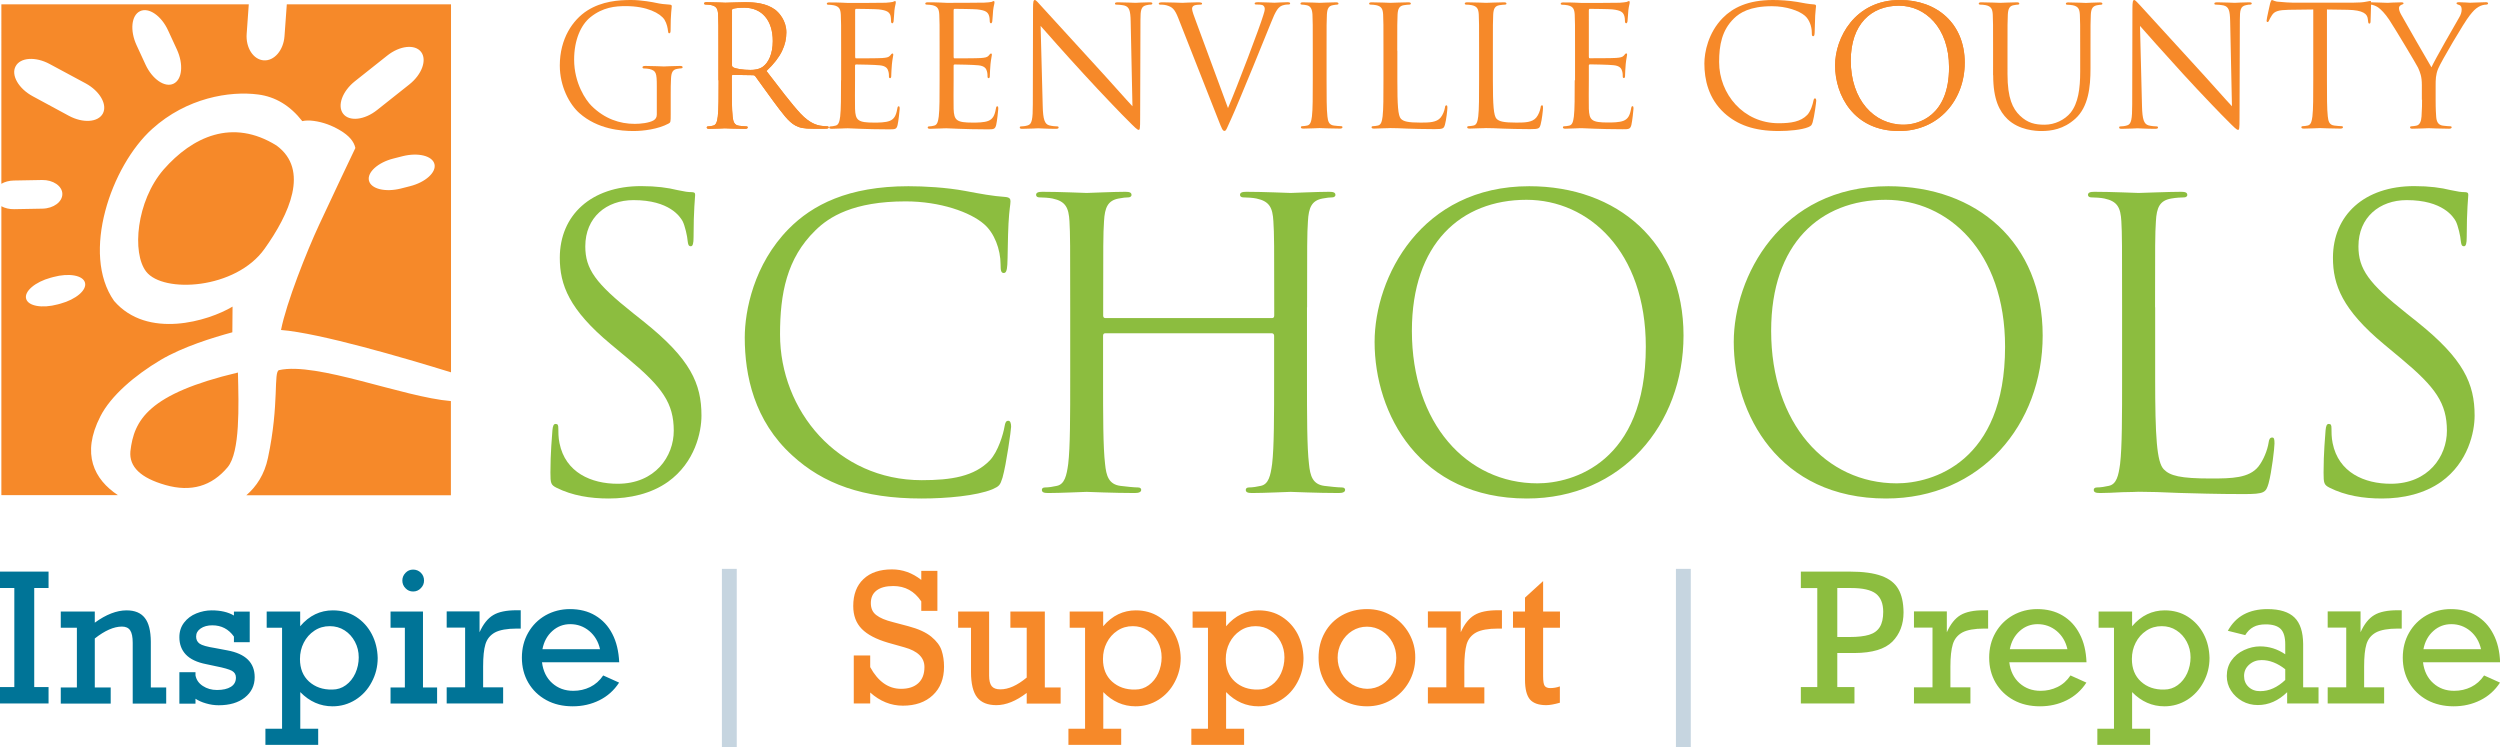
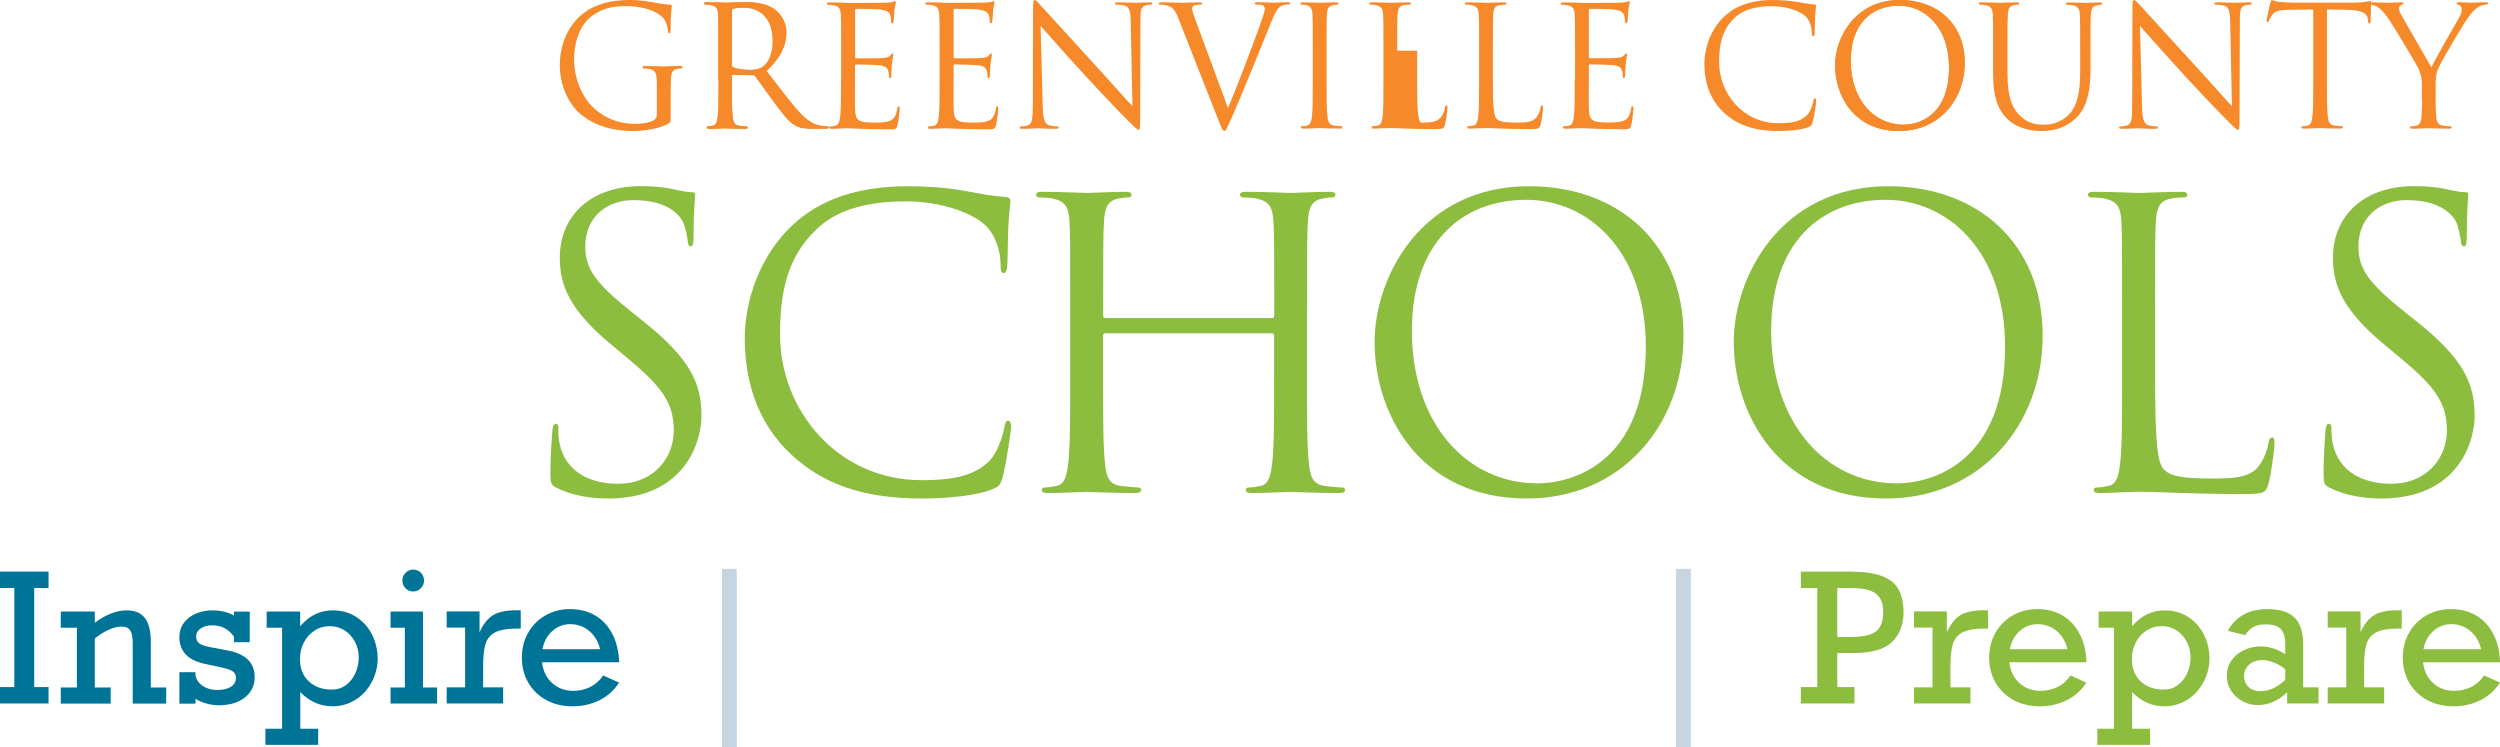
<svg xmlns="http://www.w3.org/2000/svg" version="1.1" x="0px" y="0px" viewBox="0 0 237.36 70.93" style="enable-background:new 0 0 237.36 70.93;" xml:space="preserve">
  <style type="text/css">
	.st0{fill:#8CBD3F;}
	.st1{fill:#C6D5E0;}
	.st2{fill:#F68929;}
	.st3{fill:#007497;}
</style>
  <g id="Subtext">
    <path class="st0" d="M180.23,55.92c-0.32-0.56-0.85-0.97-1.59-1.24c-0.74-0.27-1.74-0.41-3-0.41h-4.66v1.56h1.56v9.4h-1.56v1.56   h5.09v-1.56h-1.63V62h1.65c1.68-0.01,2.87-0.37,3.58-1.08c0.7-0.71,1.06-1.64,1.06-2.78C180.72,57.22,180.56,56.48,180.23,55.92   L180.23,55.92z M178.47,59.54c-0.22,0.35-0.55,0.59-1.01,0.73c-0.46,0.14-1.08,0.21-1.85,0.21h-1.17v-4.65h1.31   c1.11,0,1.9,0.18,2.36,0.54c0.46,0.36,0.69,0.94,0.69,1.72C178.8,58.71,178.69,59.19,178.47,59.54L178.47,59.54z M185.41,61.16   c0.15-0.49,0.45-0.86,0.9-1.11c0.45-0.24,1.15-0.37,2.08-0.37h0.37v-1.74h-0.39c-0.96,0-1.71,0.15-2.23,0.46   c-0.52,0.31-0.95,0.85-1.3,1.63v-1.98h-3.12v1.54h1.76v5.67h-1.76v1.53h5.36v-1.53h-1.9v-1.98   C185.18,62.36,185.26,61.65,185.41,61.16L185.41,61.16z M197.45,60.19c-0.39-0.76-0.93-1.34-1.62-1.75   c-0.68-0.41-1.49-0.61-2.41-0.61c-0.84,0-1.61,0.2-2.31,0.59c-0.7,0.4-1.25,0.95-1.65,1.65c-0.4,0.7-0.6,1.49-0.6,2.37   c0,0.88,0.2,1.67,0.61,2.38c0.41,0.7,0.98,1.25,1.71,1.65s1.57,0.59,2.51,0.59c0.91,0,1.75-0.19,2.52-0.57   c0.77-0.38,1.4-0.94,1.88-1.68l-1.51-0.68c-0.33,0.49-0.74,0.86-1.24,1.1c-0.49,0.24-1.03,0.36-1.6,0.36c-0.79,0-1.45-0.24-2-0.73   c-0.54-0.48-0.87-1.15-0.97-1.98h7.33C198.06,61.84,197.85,60.94,197.45,60.19L197.45,60.19z M195.27,59.91   c0.52,0.44,0.86,1.01,1.02,1.73h-5.47c0.14-0.72,0.45-1.29,0.94-1.73c0.49-0.44,1.06-0.65,1.7-0.65   C194.14,59.26,194.75,59.48,195.27,59.91L195.27,59.91z M209.23,60.21c-0.36-0.69-0.86-1.24-1.5-1.65   c-0.64-0.41-1.38-0.61-2.2-0.61c-0.59,0-1.15,0.12-1.67,0.37c-0.52,0.25-1,0.63-1.43,1.14v-1.4h-3.18v1.54h1.46v9.59h-1.58v1.53   h5.01v-1.53h-1.71v-3.48c0.88,0.9,1.9,1.35,3.07,1.35c0.79,0,1.51-0.21,2.17-0.62c0.65-0.41,1.16-0.97,1.54-1.68   c0.38-0.71,0.57-1.47,0.57-2.29C209.76,61.66,209.59,60.9,209.23,60.21L209.23,60.21z M203.27,64.71   c-0.57-0.52-0.86-1.23-0.86-2.14c0-0.57,0.12-1.08,0.36-1.55c0.24-0.47,0.57-0.85,1.01-1.14c0.43-0.29,0.92-0.43,1.46-0.43   c0.52,0,0.99,0.13,1.4,0.4c0.42,0.27,0.74,0.63,0.98,1.08c0.24,0.45,0.36,0.95,0.36,1.48c0,0.53-0.11,1.04-0.32,1.51   c-0.22,0.48-0.52,0.85-0.9,1.13c-0.38,0.28-0.81,0.42-1.29,0.42C204.57,65.49,203.84,65.23,203.27,64.71L203.27,64.71z    M217.85,58.63c-0.54-0.53-1.4-0.8-2.57-0.8c-0.87,0-1.62,0.17-2.25,0.51c-0.63,0.34-1.13,0.86-1.51,1.55l1.65,0.41   c0.21-0.34,0.46-0.6,0.78-0.77c0.31-0.17,0.7-0.25,1.17-0.25c0.66,0,1.13,0.15,1.42,0.44c0.29,0.29,0.43,0.78,0.43,1.46v0.94   c-0.74-0.5-1.53-0.75-2.39-0.75c-0.51,0-1.02,0.12-1.52,0.35c-0.5,0.23-0.9,0.56-1.2,0.99c-0.3,0.43-0.44,0.92-0.44,1.47   c0,0.51,0.13,0.97,0.4,1.39c0.27,0.42,0.63,0.75,1.07,1c0.45,0.25,0.94,0.37,1.48,0.37c1.02,0,1.95-0.41,2.78-1.22v1.07h2.98v-1.53   h-1.46v-4.12C218.66,60,218.39,59.16,217.85,58.63L217.85,58.63z M213.49,65.22c-0.29-0.27-0.43-0.62-0.43-1.04   c0-0.43,0.16-0.79,0.49-1.08c0.33-0.29,0.72-0.43,1.18-0.43c0.75,0,1.5,0.29,2.24,0.87v1.02c-0.74,0.7-1.53,1.06-2.37,1.06   C214.15,65.63,213.78,65.49,213.49,65.22L213.49,65.22z M224.68,61.16c0.15-0.49,0.45-0.86,0.9-1.11c0.45-0.24,1.15-0.37,2.08-0.37   h0.37v-1.74h-0.39c-0.96,0-1.71,0.15-2.22,0.46c-0.52,0.31-0.95,0.85-1.3,1.63v-1.98H221v1.54h1.76v5.67H221v1.53h5.36v-1.53h-1.9   v-1.98C224.46,62.36,224.53,61.65,224.68,61.16L224.68,61.16z M236.72,60.19c-0.39-0.76-0.93-1.34-1.62-1.75   c-0.69-0.41-1.49-0.61-2.41-0.61c-0.84,0-1.61,0.2-2.31,0.59c-0.7,0.4-1.25,0.95-1.65,1.65c-0.4,0.7-0.6,1.49-0.6,2.37   c0,0.88,0.2,1.67,0.61,2.38c0.41,0.7,0.98,1.25,1.71,1.65c0.73,0.39,1.57,0.59,2.51,0.59c0.91,0,1.75-0.19,2.52-0.57   c0.77-0.38,1.4-0.94,1.88-1.68l-1.51-0.68c-0.33,0.49-0.75,0.86-1.24,1.1c-0.49,0.24-1.03,0.36-1.6,0.36   c-0.79,0-1.45-0.24-1.99-0.73c-0.54-0.48-0.87-1.15-0.97-1.98h7.32C237.33,61.84,237.12,60.94,236.72,60.19L236.72,60.19z    M234.54,59.91c0.52,0.44,0.86,1.01,1.02,1.73h-5.47c0.14-0.72,0.45-1.29,0.94-1.73c0.49-0.44,1.06-0.65,1.71-0.65   C233.42,59.26,234.02,59.48,234.54,59.91L234.54,59.91z" />
    <polygon class="st1" points="160.53,70.93 160.53,54.01 159.12,54.01 159.12,70.93 160.53,70.93  " />
-     <path class="st2" d="M84.69,54.06c-1.15,0-2.05,0.3-2.7,0.91c-0.65,0.61-0.98,1.46-0.98,2.57c0,0.9,0.27,1.62,0.81,2.17   c0.54,0.55,1.37,0.98,2.49,1.31l1.56,0.44c1.26,0.35,1.9,0.97,1.9,1.87c0,0.66-0.19,1.17-0.58,1.53c-0.39,0.36-0.93,0.54-1.64,0.54   c-1.2,0-2.18-0.69-2.93-2.06v-1.11h-1.56v4.56h1.56v-1.04c0.93,0.83,1.96,1.25,3.1,1.25c1.19,0,2.14-0.33,2.85-1   c0.71-0.67,1.06-1.57,1.06-2.7c0-0.57-0.08-1.08-0.23-1.54c-0.15-0.46-0.48-0.9-0.98-1.31c-0.5-0.41-1.22-0.74-2.16-0.99   l-1.47-0.39c-0.72-0.18-1.25-0.4-1.59-0.67c-0.35-0.26-0.52-0.64-0.52-1.14c0-0.52,0.18-0.92,0.55-1.2   c0.37-0.28,0.89-0.42,1.58-0.42c1.13,0,2.01,0.49,2.66,1.46V58h1.53v-3.8h-1.53v0.86C86.62,54.39,85.69,54.06,84.69,54.06   L84.69,54.06L84.69,54.06z M94.15,65.14c-0.16-0.21-0.24-0.54-0.24-0.99v-6.09h-2.94v1.54h1.22v4.19c0,1.13,0.2,1.94,0.59,2.43   c0.39,0.49,1,0.73,1.82,0.73c0.91,0,1.87-0.39,2.88-1.16v1.01h3.22v-1.53h-1.5v-7.21h-3.27v1.54h1.55v4.73   c-0.9,0.75-1.73,1.12-2.5,1.12C94.59,65.45,94.32,65.35,94.15,65.14L94.15,65.14z M111.54,60.21c-0.36-0.69-0.86-1.24-1.5-1.65   c-0.64-0.41-1.38-0.61-2.2-0.61c-0.59,0-1.15,0.12-1.67,0.37c-0.52,0.25-1,0.63-1.43,1.14v-1.4h-3.18v1.54h1.46v9.59h-1.58v1.53   h5.01v-1.53h-1.7v-3.48c0.88,0.9,1.9,1.35,3.07,1.35c0.79,0,1.52-0.21,2.17-0.62c0.65-0.41,1.17-0.97,1.54-1.68   c0.38-0.71,0.57-1.47,0.57-2.29C112.08,61.66,111.9,60.9,111.54,60.21L111.54,60.21z M105.58,64.71c-0.57-0.52-0.86-1.23-0.86-2.14   c0-0.57,0.12-1.08,0.36-1.55c0.24-0.47,0.57-0.85,1.01-1.14c0.43-0.29,0.92-0.43,1.46-0.43c0.52,0,0.99,0.13,1.4,0.4   c0.42,0.27,0.74,0.63,0.98,1.08c0.24,0.45,0.36,0.95,0.36,1.48c0,0.53-0.11,1.04-0.32,1.51c-0.22,0.48-0.52,0.85-0.9,1.13   c-0.38,0.28-0.81,0.42-1.29,0.42C106.89,65.49,106.16,65.23,105.58,64.71L105.58,64.71z M123.21,60.21   c-0.36-0.69-0.86-1.24-1.5-1.65c-0.64-0.41-1.38-0.61-2.2-0.61c-0.59,0-1.15,0.12-1.67,0.37c-0.52,0.25-1,0.63-1.43,1.14v-1.4   h-3.18v1.54h1.46v9.59h-1.58v1.53h5.01v-1.53h-1.71v-3.48c0.88,0.9,1.9,1.35,3.07,1.35c0.79,0,1.51-0.21,2.17-0.62   c0.65-0.41,1.17-0.97,1.54-1.68c0.38-0.71,0.57-1.47,0.57-2.29C123.74,61.66,123.56,60.9,123.21,60.21L123.21,60.21z M117.24,64.71   c-0.57-0.52-0.86-1.23-0.86-2.14c0-0.57,0.12-1.08,0.36-1.55c0.24-0.47,0.57-0.85,1.01-1.14c0.43-0.29,0.92-0.43,1.46-0.43   c0.52,0,0.99,0.13,1.4,0.4c0.42,0.27,0.74,0.63,0.98,1.08c0.24,0.45,0.36,0.95,0.36,1.48c0,0.53-0.11,1.04-0.32,1.51   c-0.22,0.48-0.51,0.85-0.9,1.13c-0.38,0.28-0.81,0.42-1.29,0.42C118.55,65.49,117.82,65.23,117.24,64.71L117.24,64.71z    M133.78,60.14c-0.4-0.7-0.95-1.27-1.65-1.68c-0.7-0.42-1.48-0.63-2.34-0.63c-0.89,0-1.68,0.2-2.38,0.59   c-0.7,0.4-1.24,0.94-1.63,1.64c-0.39,0.7-0.59,1.49-0.59,2.38c0,0.85,0.2,1.62,0.59,2.33c0.39,0.7,0.94,1.26,1.64,1.67   c0.7,0.41,1.49,0.62,2.37,0.62c0.85,0,1.62-0.21,2.32-0.62c0.7-0.41,1.25-0.97,1.65-1.67c0.4-0.7,0.61-1.48,0.61-2.33   C134.38,61.61,134.18,60.85,133.78,60.14L133.78,60.14z M128.39,64.99c-0.43-0.27-0.77-0.63-1.02-1.08   c-0.24-0.45-0.37-0.94-0.37-1.46c0-0.52,0.12-1.01,0.37-1.46c0.24-0.45,0.58-0.82,1.01-1.09c0.43-0.27,0.9-0.4,1.41-0.4   c0.52,0,0.99,0.14,1.42,0.41c0.43,0.27,0.76,0.64,1,1.09c0.24,0.45,0.36,0.93,0.36,1.46c0,0.53-0.12,1.02-0.36,1.47   c-0.24,0.45-0.57,0.81-1,1.07c-0.43,0.27-0.9,0.4-1.41,0.4C129.29,65.39,128.82,65.25,128.39,64.99L128.39,64.99z M139.25,61.16   c0.15-0.49,0.45-0.86,0.9-1.11c0.45-0.24,1.15-0.37,2.08-0.37h0.37v-1.74h-0.39c-0.96,0-1.71,0.15-2.22,0.46   c-0.52,0.31-0.95,0.85-1.3,1.63v-1.98h-3.12v1.54h1.75v5.67h-1.75v1.53h5.36v-1.53h-1.9v-1.98   C139.03,62.36,139.11,61.65,139.25,61.16L139.25,61.16z M146.51,58.06v-2.89l-1.72,1.57v1.32h-1.14v1.54h1.14v4.94   c0,0.88,0.16,1.5,0.47,1.87c0.32,0.36,0.83,0.54,1.55,0.54c0.33,0,0.76-0.08,1.29-0.23v-1.55c-0.31,0.11-0.61,0.16-0.91,0.16   c-0.25,0-0.43-0.07-0.53-0.21c-0.1-0.14-0.15-0.45-0.15-0.93V59.6h1.6v-1.54H146.51L146.51,58.06z" />
    <polygon class="st1" points="69.95,70.93 69.95,54.01 68.54,54.01 68.54,70.93 69.95,70.93  " />
    <path class="st3" d="M4.61,55.83v-1.56H0v1.56h1.36v9.4H0v1.56h4.61v-1.56H3.25v-9.4H4.61L4.61,55.83z M13.75,58.67   c-0.37-0.48-0.95-0.72-1.73-0.72c-0.94,0-1.95,0.39-3.02,1.17v-1.06H5.77v1.54H7.3v5.67H5.77v1.53h4.74v-1.53H9v-4.65   c0.95-0.75,1.81-1.13,2.58-1.13c0.36,0,0.62,0.12,0.78,0.36c0.16,0.24,0.24,0.63,0.24,1.18v5.77h3.18v-1.53h-1.46v-4.35   C14.31,59.9,14.13,59.15,13.75,58.67L13.75,58.67z M20.1,57.95c-0.5,0-0.98,0.1-1.46,0.29c-0.47,0.19-0.86,0.48-1.16,0.87   c-0.3,0.39-0.45,0.85-0.45,1.39c0,0.67,0.21,1.22,0.62,1.65c0.41,0.43,1.06,0.74,1.94,0.91l0.89,0.19c0.77,0.15,1.28,0.3,1.54,0.44   c0.25,0.14,0.38,0.35,0.38,0.64c0,0.39-0.16,0.68-0.48,0.88c-0.32,0.2-0.76,0.3-1.32,0.3c-0.51,0-0.96-0.13-1.34-0.38   c-0.39-0.25-0.62-0.59-0.7-1.01v-0.3h-1.53v2.99h1.53v-0.47c0.27,0.18,0.6,0.33,0.99,0.44c0.4,0.12,0.8,0.18,1.21,0.18   c1.03,0,1.86-0.24,2.48-0.73c0.62-0.49,0.94-1.13,0.94-1.94c0-1.37-0.86-2.22-2.59-2.54l-1.16-0.22c-0.76-0.12-1.26-0.26-1.48-0.42   c-0.22-0.16-0.33-0.38-0.33-0.67c0-0.32,0.14-0.57,0.43-0.77c0.29-0.2,0.66-0.3,1.11-0.3c0.86,0,1.55,0.36,2.05,1.07v0.53h1.5v-2.9   h-1.5v0.37C21.65,58.11,20.94,57.95,20.1,57.95L20.1,57.95L20.1,57.95z M35.3,60.21c-0.36-0.69-0.86-1.24-1.5-1.65   c-0.64-0.41-1.38-0.61-2.2-0.61c-0.59,0-1.15,0.12-1.67,0.37c-0.52,0.25-1,0.63-1.43,1.14v-1.4h-3.18v1.54h1.46v9.59H25.2v1.53   h5.01v-1.53h-1.7v-3.48c0.88,0.9,1.9,1.35,3.07,1.35c0.79,0,1.51-0.21,2.17-0.62c0.65-0.41,1.17-0.97,1.54-1.68   c0.38-0.71,0.57-1.47,0.57-2.29C35.84,61.66,35.66,60.9,35.3,60.21L35.3,60.21z M29.34,64.71c-0.57-0.52-0.86-1.23-0.86-2.14   c0-0.57,0.12-1.08,0.36-1.55c0.24-0.47,0.57-0.85,1.01-1.14c0.43-0.29,0.92-0.43,1.46-0.43c0.52,0,0.99,0.13,1.41,0.4   c0.42,0.27,0.74,0.63,0.98,1.08c0.24,0.45,0.36,0.95,0.36,1.48c0,0.53-0.11,1.04-0.32,1.51c-0.22,0.48-0.52,0.85-0.9,1.13   c-0.38,0.28-0.81,0.42-1.29,0.42C30.65,65.49,29.92,65.23,29.34,64.71L29.34,64.71z M39.96,54.38c-0.2-0.2-0.45-0.3-0.74-0.3   c-0.28,0-0.52,0.1-0.72,0.31c-0.2,0.21-0.3,0.45-0.3,0.73c0,0.28,0.1,0.53,0.3,0.73c0.2,0.21,0.44,0.31,0.72,0.31   s0.53-0.1,0.73-0.31c0.21-0.21,0.31-0.45,0.31-0.73C40.26,54.83,40.16,54.58,39.96,54.38L39.96,54.38z M40.16,65.27v-7.21h-3.08   v1.54h1.36v5.67h-1.36v1.53h4.42v-1.53H40.16L40.16,65.27z M46.09,61.16c0.15-0.49,0.45-0.86,0.9-1.11   c0.45-0.24,1.15-0.37,2.08-0.37h0.37v-1.74h-0.39c-0.96,0-1.71,0.15-2.22,0.46c-0.52,0.31-0.95,0.85-1.3,1.63v-1.98h-3.12v1.54   h1.75v5.67h-1.75v1.53h5.36v-1.53h-1.9v-1.98C45.87,62.36,45.94,61.65,46.09,61.16L46.09,61.16z M58.14,60.19   c-0.39-0.76-0.93-1.34-1.62-1.75c-0.68-0.41-1.49-0.61-2.41-0.61c-0.84,0-1.61,0.2-2.31,0.59c-0.7,0.4-1.25,0.95-1.65,1.65   c-0.4,0.7-0.6,1.49-0.6,2.37c0,0.88,0.2,1.67,0.61,2.38c0.41,0.7,0.98,1.25,1.71,1.65s1.57,0.59,2.51,0.59   c0.91,0,1.75-0.19,2.52-0.57c0.77-0.38,1.4-0.94,1.88-1.68l-1.51-0.68c-0.33,0.49-0.75,0.86-1.24,1.1   c-0.49,0.24-1.03,0.36-1.6,0.36c-0.79,0-1.45-0.24-2-0.73c-0.54-0.48-0.87-1.15-0.97-1.98h7.33   C58.74,61.84,58.53,60.94,58.14,60.19L58.14,60.19z M55.95,59.91c0.52,0.44,0.86,1.01,1.02,1.73H51.5   c0.14-0.72,0.45-1.29,0.94-1.73c0.49-0.44,1.06-0.65,1.7-0.65C54.83,59.26,55.43,59.48,55.95,59.91L55.95,59.91z" />
  </g>
  <g id="Schools">
    <path class="st0" d="M57.8,47.33c2.01,0,4.03-0.45,5.63-1.59c2.57-1.85,3.17-4.73,3.17-6.28c0-3.03-1.04-5.37-5.44-8.89l-1.04-0.83   c-3.58-2.84-4.55-4.2-4.55-6.35c0-2.76,2.01-4.39,4.58-4.39c3.43,0,4.43,1.59,4.66,2c0.22,0.42,0.45,1.44,0.48,1.89   c0.04,0.3,0.07,0.49,0.3,0.49c0.19,0,0.26-0.27,0.26-0.87c0-2.57,0.15-3.82,0.15-4.01c0-0.19-0.07-0.26-0.37-0.26   c-0.3,0-0.6-0.04-1.3-0.19c-0.93-0.23-2.01-0.38-3.47-0.38c-4.73,0-7.71,2.76-7.71,6.81c0,2.57,0.89,4.92,4.85,8.21l1.68,1.4   c3.21,2.68,4.29,4.2,4.29,6.81c0,2.42-1.75,5.03-5.33,5.03c-2.5,0-4.96-1.06-5.52-3.86c-0.11-0.53-0.11-1.06-0.11-1.4   c0-0.3-0.04-0.42-0.26-0.42c-0.19,0-0.26,0.19-0.3,0.6c-0.04,0.61-0.19,2.12-0.19,4.01c0,1.02,0.04,1.17,0.56,1.44   C54.33,47.06,56.05,47.33,57.8,47.33L57.8,47.33L57.8,47.33z" />
    <path class="st0" d="M87.5,47.33c2.39,0,5.22-0.26,6.71-0.87c0.67-0.3,0.74-0.38,0.97-1.1c0.37-1.29,0.82-4.58,0.82-4.84   c0-0.3-0.07-0.57-0.26-0.57c-0.22,0-0.3,0.15-0.37,0.57c-0.11,0.68-0.6,2.34-1.38,3.18c-1.49,1.55-3.69,1.89-6.48,1.89   c-7.98,0-13.45-6.62-13.45-13.84c0-3.86,0.63-7.22,3.35-9.87c1.3-1.29,3.61-2.76,8.57-2.76c3.28,0,6.15,1.02,7.45,2.16   C94.4,22.11,95,23.66,95,25.13c0,0.53,0.04,0.79,0.3,0.79c0.22,0,0.3-0.23,0.34-0.79c0.04-0.57,0.04-2.65,0.11-3.89   c0.07-1.36,0.19-1.81,0.19-2.12c0-0.23-0.07-0.38-0.49-0.42c-1.19-0.08-2.38-0.3-3.8-0.57c-1.83-0.34-3.91-0.45-5.4-0.45   c-5.74,0-9.13,1.78-11.37,4.05c-3.32,3.37-4.17,7.79-4.17,10.32c0,3.59,0.89,7.9,4.51,11.19C78.15,45.93,81.91,47.33,87.5,47.33   L87.5,47.33L87.5,47.33z" />
    <path class="st0" d="M124.1,29.18c0-5.9,0-6.96,0.08-8.17c0.07-1.32,0.37-1.97,1.38-2.16c0.45-0.08,0.67-0.11,0.93-0.11   c0.15,0,0.3-0.08,0.3-0.23c0-0.23-0.19-0.3-0.6-0.3c-1.12,0-3.47,0.11-3.65,0.11c-0.19,0-2.54-0.11-4.21-0.11   c-0.41,0-0.6,0.08-0.6,0.3c0,0.15,0.15,0.23,0.3,0.23c0.33,0,0.97,0.04,1.27,0.11c1.23,0.26,1.53,0.87,1.6,2.16   c0.08,1.21,0.08,2.27,0.08,8.17v0.79c0,0.19-0.11,0.23-0.22,0.23h-15.8c-0.11,0-0.22-0.04-0.22-0.23v-0.79c0-5.9,0-6.96,0.08-8.17   c0.07-1.32,0.37-1.97,1.38-2.16c0.45-0.08,0.67-0.11,0.93-0.11c0.15,0,0.3-0.08,0.3-0.23c0-0.23-0.19-0.3-0.6-0.3   c-1.12,0-3.47,0.11-3.65,0.11c-0.19,0-2.54-0.11-4.21-0.11c-0.41,0-0.6,0.08-0.6,0.3c0,0.15,0.15,0.23,0.3,0.23   c0.34,0,0.97,0.04,1.27,0.11c1.23,0.26,1.53,0.87,1.6,2.16c0.07,1.21,0.07,2.27,0.07,8.17v6.66c0,3.63,0,6.62-0.19,8.21   c-0.15,1.1-0.34,1.93-1.08,2.08c-0.34,0.08-0.78,0.15-1.12,0.15c-0.22,0-0.3,0.11-0.3,0.23c0,0.23,0.19,0.3,0.6,0.3   c1.12,0,3.47-0.11,3.65-0.11c0.19,0,2.53,0.11,4.58,0.11c0.41,0,0.6-0.11,0.6-0.3c0-0.11-0.07-0.23-0.3-0.23   c-0.33,0-1.15-0.08-1.68-0.15c-1.12-0.15-1.34-0.98-1.45-2.08c-0.19-1.59-0.19-4.58-0.19-8.21v-3.97c0-0.19,0.11-0.23,0.22-0.23   h15.8c0.11,0,0.22,0.08,0.22,0.23v3.97c0,3.63,0,6.62-0.19,8.21c-0.15,1.1-0.33,1.93-1.08,2.08c-0.34,0.08-0.78,0.15-1.12,0.15   c-0.22,0-0.3,0.11-0.3,0.23c0,0.23,0.19,0.3,0.6,0.3c1.12,0,3.47-0.11,3.65-0.11c0.19,0,2.53,0.11,4.58,0.11   c0.41,0,0.6-0.11,0.6-0.3c0-0.11-0.07-0.23-0.3-0.23c-0.34,0-1.16-0.08-1.68-0.15c-1.12-0.15-1.34-0.98-1.45-2.08   c-0.19-1.59-0.19-4.58-0.19-8.21V29.18L124.1,29.18L124.1,29.18z" />
    <path class="st0" d="M130.51,32.47c0,6.81,4.25,14.86,14.46,14.86c8.98,0,14.87-7,14.87-15.47c0-8.81-6.26-14.18-14.65-14.18   C134.91,17.68,130.51,26.34,130.51,32.47L130.51,32.47L130.51,32.47z M134.05,31.41c0-8.28,4.66-12.44,10.88-12.44   c5.89,0,11.33,4.88,11.33,13.95c0,11-6.93,12.97-10.29,12.97C139.27,45.89,134.05,40.22,134.05,31.41L134.05,31.41L134.05,31.41z" />
    <path class="st0" d="M164.61,32.47c0,6.81,4.25,14.86,14.46,14.86c8.98,0,14.87-7,14.87-15.47c0-8.81-6.26-14.18-14.65-14.18   C169.01,17.68,164.61,26.34,164.61,32.47L164.61,32.47L164.61,32.47z M168.16,31.41c0-8.28,4.66-12.44,10.88-12.44   c5.89,0,11.33,4.88,11.33,13.95c0,11-6.93,12.97-10.29,12.97C173.37,45.89,168.16,40.22,168.16,31.41L168.16,31.41L168.16,31.41z" />
    <path class="st0" d="M204.61,29.18c0-5.9,0-6.96,0.08-8.17c0.07-1.32,0.37-1.97,1.45-2.16c0.45-0.08,0.97-0.11,1.23-0.11   c0.15,0,0.3-0.08,0.3-0.23c0-0.23-0.19-0.3-0.6-0.3c-1.12,0-3.84,0.11-4.02,0.11c-0.19,0-2.54-0.11-4.21-0.11   c-0.41,0-0.6,0.08-0.6,0.3c0,0.15,0.15,0.23,0.3,0.23c0.34,0,0.97,0.04,1.27,0.11c1.23,0.26,1.53,0.87,1.6,2.16   c0.07,1.21,0.07,2.27,0.07,8.17v6.66c0,3.63,0,6.62-0.19,8.21c-0.15,1.1-0.33,1.93-1.08,2.08c-0.33,0.08-0.78,0.15-1.12,0.15   c-0.22,0-0.3,0.11-0.3,0.23c0,0.23,0.19,0.3,0.6,0.3c0.56,0,1.38-0.04,2.13-0.08c0.75,0,1.38-0.04,1.53-0.04   c1.08,0,2.24,0.04,3.8,0.11c1.56,0.04,3.5,0.11,6.19,0.11c1.98,0,2.09-0.15,2.35-1.02c0.3-1.1,0.56-3.37,0.56-3.78   c0-0.42-0.04-0.57-0.22-0.57c-0.22,0-0.3,0.19-0.34,0.49c-0.11,0.72-0.49,1.66-0.97,2.27c-0.89,1.1-2.53,1.13-4.51,1.13   c-2.91,0-3.88-0.26-4.47-0.87c-0.67-0.68-0.82-3.1-0.82-8.66V29.18L204.61,29.18L204.61,29.18z" />
    <path class="st0" d="M226.15,47.33c2.01,0,4.02-0.45,5.63-1.59c2.57-1.85,3.17-4.73,3.17-6.28c0-3.03-1.04-5.37-5.44-8.89   l-1.04-0.83c-3.58-2.84-4.55-4.2-4.55-6.35c0-2.76,2.01-4.39,4.58-4.39c3.43,0,4.43,1.59,4.66,2c0.22,0.42,0.45,1.44,0.48,1.89   c0.04,0.3,0.07,0.49,0.3,0.49c0.19,0,0.26-0.27,0.26-0.87c0-2.57,0.15-3.82,0.15-4.01c0-0.19-0.08-0.26-0.37-0.26   c-0.3,0-0.6-0.04-1.3-0.19c-0.93-0.23-2.01-0.38-3.47-0.38c-4.73,0-7.71,2.76-7.71,6.81c0,2.57,0.89,4.92,4.85,8.21l1.68,1.4   c3.21,2.68,4.29,4.2,4.29,6.81c0,2.42-1.75,5.03-5.33,5.03c-2.5,0-4.96-1.06-5.52-3.86c-0.11-0.53-0.11-1.06-0.11-1.4   c0-0.3-0.04-0.42-0.26-0.42c-0.19,0-0.26,0.19-0.3,0.6c-0.04,0.61-0.19,2.12-0.19,4.01c0,1.02,0.04,1.17,0.56,1.44   C222.68,47.06,224.4,47.33,226.15,47.33L226.15,47.33L226.15,47.33z" />
  </g>
  <g id="Greenville_County">
    <path class="st2" d="M62.36,10.87c0,0.27-0.11,0.44-0.31,0.56c-0.41,0.24-1.22,0.33-1.78,0.33c-1.44,0-2.86-0.48-4.1-1.7   c-0.55-0.54-1.66-2.16-1.66-4.4c0-1.86,0.64-3.3,1.55-4.03c1.19-0.95,2.36-1.05,3.35-1.05c2.02,0,3.28,0.68,3.68,1.29   c0.23,0.38,0.31,0.83,0.33,1.05c0.02,0.14,0.03,0.24,0.11,0.24c0.11,0,0.14-0.08,0.14-0.33c0-1.59,0.11-2.03,0.11-2.25   c0-0.06-0.03-0.13-0.19-0.14c-0.39-0.02-0.94-0.08-1.27-0.16C62.01,0.21,60.9,0,59.92,0c-1.2,0-2.75,0.11-4.16,1   c-1.39,0.89-2.61,2.68-2.61,5.22c0,1.98,0.91,3.68,1.86,4.52c1.74,1.54,3.96,1.7,5.15,1.7c0.91,0,2.32-0.17,3.32-0.71   c0.19-0.11,0.2-0.14,0.2-0.86V9.09c0-0.67,0-1.14,0.03-1.65c0.03-0.56,0.16-0.83,0.58-0.9c0.19-0.03,0.28-0.05,0.39-0.05   c0.06,0,0.13-0.03,0.13-0.1c0-0.1-0.08-0.13-0.25-0.13c-0.47,0-1.45,0.05-1.53,0.05c-0.08,0-1.06-0.05-1.77-0.05   C61.07,6.27,61,6.3,61,6.4c0,0.06,0.06,0.1,0.13,0.1c0.14,0,0.41,0.02,0.53,0.05c0.63,0.17,0.7,0.35,0.7,1.63V10.87L62.36,10.87   L62.36,10.87z" />
    <path class="st2" d="M68.23,7.62c0,1.52,0,2.78-0.08,3.44c-0.06,0.46-0.14,0.81-0.45,0.87C67.56,11.97,67.37,12,67.23,12   c-0.09,0-0.13,0.05-0.13,0.1c0,0.1,0.08,0.13,0.25,0.13c0.47,0,1.45-0.05,1.47-0.05c0.08,0,1.06,0.05,1.92,0.05   c0.17,0,0.25-0.05,0.25-0.13c0-0.05-0.03-0.1-0.12-0.1c-0.14,0-0.48-0.03-0.7-0.06c-0.47-0.06-0.56-0.41-0.61-0.87   c-0.08-0.67-0.08-1.92-0.08-3.44V7.24c0-0.08,0.03-0.13,0.11-0.13l1.92,0.03c0.09,0,0.14,0.03,0.2,0.1   c0.31,0.41,1.05,1.48,1.7,2.35c0.89,1.19,1.44,1.97,2.11,2.33c0.41,0.22,0.8,0.3,1.67,0.3h1.11c0.28,0,0.38-0.03,0.38-0.13   c0-0.05-0.06-0.1-0.14-0.1c-0.09,0-0.31,0-0.61-0.05c-0.39-0.06-1.06-0.24-1.91-1.14c-0.91-0.98-1.97-2.4-3.25-4.06   c1.41-1.32,1.89-2.49,1.89-3.67c0-1.1-0.69-1.87-1.08-2.16c-0.83-0.6-1.88-0.7-2.86-0.7c-0.48,0-1.67,0.05-1.85,0.05   c-0.08,0-1.06-0.05-1.77-0.05c-0.17,0-0.25,0.03-0.25,0.13c0,0.06,0.06,0.09,0.13,0.09c0.14,0,0.41,0.02,0.53,0.05   c0.52,0.11,0.64,0.36,0.67,0.9c0.03,0.51,0.03,0.95,0.03,3.43V7.62L68.23,7.62L68.23,7.62z M69.48,1.02c0-0.1,0.05-0.16,0.13-0.19   c0.16-0.05,0.58-0.1,1.05-0.1c1.67,0,2.71,1.19,2.71,3.17c0,1.21-0.41,2.06-0.95,2.44c-0.36,0.25-0.8,0.3-1.17,0.3   c-0.69,0-1.41-0.11-1.64-0.25c-0.08-0.05-0.11-0.11-0.11-0.19V1.02L69.48,1.02L69.48,1.02z" />
    <path class="st2" d="M68.23,7.62c0,1.52,0,2.78-0.08,3.44c-0.06,0.46-0.14,0.81-0.45,0.87C67.56,11.97,67.37,12,67.23,12   c-0.09,0-0.13,0.05-0.13,0.1c0,0.1,0.08,0.13,0.25,0.13c0.47,0,1.45-0.05,1.47-0.05c0.08,0,1.06,0.05,1.92,0.05   c0.17,0,0.25-0.05,0.25-0.13c0-0.05-0.03-0.1-0.12-0.1c-0.14,0-0.48-0.03-0.7-0.06c-0.47-0.06-0.56-0.41-0.61-0.87   c-0.08-0.67-0.08-1.92-0.08-3.44V7.24c0-0.08,0.03-0.13,0.11-0.13l1.92,0.03c0.09,0,0.14,0.03,0.2,0.1   c0.31,0.41,1.05,1.48,1.7,2.35c0.89,1.19,1.44,1.97,2.11,2.33c0.41,0.22,0.8,0.3,1.67,0.3h1.11c0.28,0,0.38-0.03,0.38-0.13   c0-0.05-0.06-0.1-0.14-0.1c-0.09,0-0.31,0-0.61-0.05c-0.39-0.06-1.06-0.24-1.91-1.14c-0.91-0.98-1.97-2.4-3.25-4.06   c1.41-1.32,1.89-2.49,1.89-3.67c0-1.1-0.69-1.87-1.08-2.16c-0.83-0.6-1.88-0.7-2.86-0.7c-0.48,0-1.67,0.05-1.85,0.05   c-0.08,0-1.06-0.05-1.77-0.05c-0.17,0-0.25,0.03-0.25,0.13c0,0.06,0.06,0.09,0.13,0.09c0.14,0,0.41,0.02,0.53,0.05   c0.52,0.11,0.64,0.36,0.67,0.9c0.03,0.51,0.03,0.95,0.03,3.43V7.62L68.23,7.62L68.23,7.62z M69.48,1.02c0-0.1,0.05-0.16,0.13-0.19   c0.16-0.05,0.58-0.1,1.05-0.1c1.67,0,2.71,1.19,2.71,3.17c0,1.21-0.41,2.06-0.95,2.44c-0.36,0.25-0.8,0.3-1.17,0.3   c-0.69,0-1.41-0.11-1.64-0.25c-0.08-0.05-0.11-0.11-0.11-0.19V1.02L69.48,1.02L69.48,1.02z" />
    <path class="st2" d="M79.85,7.62c0,1.52,0,2.78-0.08,3.44c-0.06,0.46-0.14,0.81-0.45,0.87C79.18,11.97,78.99,12,78.85,12   c-0.09,0-0.12,0.05-0.12,0.1c0,0.1,0.08,0.13,0.25,0.13c0.23,0,0.59-0.03,0.91-0.03c0.33-0.02,0.59-0.02,0.63-0.02   c0.23,0,0.61,0.02,1.22,0.05c0.61,0.02,1.47,0.05,2.64,0.05c0.61,0,0.74,0,0.84-0.41c0.08-0.33,0.2-1.41,0.2-1.54   c0-0.11,0-0.24-0.09-0.24c-0.08,0-0.11,0.06-0.14,0.24c-0.11,0.65-0.3,0.97-0.7,1.14c-0.41,0.17-1.09,0.17-1.5,0.17   c-1.53,0-1.77-0.21-1.81-1.3c-0.02-0.33,0-2.17,0-2.71v-1.4c0-0.06,0.03-0.11,0.11-0.11c0.27,0,1.81,0.03,2.24,0.08   c0.61,0.06,0.75,0.33,0.81,0.56c0.06,0.21,0.06,0.36,0.06,0.52c0,0.08,0.03,0.14,0.11,0.14c0.11,0,0.11-0.17,0.11-0.3   c0-0.11,0.03-0.7,0.06-1.02c0.05-0.52,0.13-0.79,0.13-0.89c0-0.1-0.03-0.13-0.08-0.13c-0.06,0-0.13,0.08-0.23,0.21   c-0.14,0.16-0.36,0.19-0.73,0.22c-0.36,0.03-2.28,0.03-2.49,0.03c-0.08,0-0.09-0.05-0.09-0.16V1c0-0.11,0.03-0.16,0.09-0.16   c0.17,0,1.88,0.02,2.14,0.05c0.84,0.09,1,0.29,1.11,0.54C84.59,1.62,84.6,1.89,84.6,2c0,0.13,0.03,0.21,0.13,0.21   c0.06,0,0.09-0.1,0.11-0.17c0.03-0.19,0.06-0.89,0.08-1.05c0.05-0.44,0.13-0.63,0.13-0.75c0-0.08-0.02-0.14-0.06-0.14   c-0.08,0-0.14,0.06-0.22,0.08c-0.13,0.03-0.38,0.06-0.67,0.08c-0.36,0.02-3.47,0.02-3.58,0.02l-0.64-0.03   c-0.34-0.02-0.77-0.02-1.13-0.02c-0.17,0-0.25,0.03-0.25,0.13c0,0.06,0.06,0.09,0.13,0.09c0.14,0,0.41,0.02,0.53,0.05   c0.52,0.11,0.64,0.36,0.67,0.9c0.03,0.51,0.03,0.95,0.03,3.43V7.62L79.85,7.62L79.85,7.62z" />
    <path class="st2" d="M89.21,7.62c0,1.52,0,2.78-0.08,3.44c-0.06,0.46-0.14,0.81-0.45,0.87C88.54,11.97,88.35,12,88.21,12   c-0.09,0-0.13,0.05-0.13,0.1c0,0.1,0.08,0.13,0.25,0.13c0.23,0,0.59-0.03,0.91-0.03c0.33-0.02,0.59-0.02,0.63-0.02   c0.23,0,0.61,0.02,1.22,0.05c0.61,0.02,1.47,0.05,2.64,0.05c0.61,0,0.74,0,0.85-0.41c0.08-0.33,0.2-1.41,0.2-1.54   c0-0.11,0-0.24-0.09-0.24c-0.08,0-0.11,0.06-0.14,0.24c-0.11,0.65-0.3,0.97-0.7,1.14c-0.41,0.17-1.1,0.17-1.5,0.17   c-1.53,0-1.77-0.21-1.81-1.3c-0.02-0.33,0-2.17,0-2.71v-1.4c0-0.06,0.03-0.11,0.11-0.11c0.27,0,1.81,0.03,2.24,0.08   c0.61,0.06,0.75,0.33,0.81,0.56c0.06,0.21,0.06,0.36,0.06,0.52c0,0.08,0.03,0.14,0.11,0.14c0.11,0,0.11-0.17,0.11-0.3   c0-0.11,0.03-0.7,0.06-1.02c0.05-0.52,0.13-0.79,0.13-0.89c0-0.1-0.03-0.13-0.08-0.13c-0.06,0-0.13,0.08-0.23,0.21   c-0.14,0.16-0.36,0.19-0.74,0.22c-0.36,0.03-2.28,0.03-2.49,0.03c-0.08,0-0.09-0.05-0.09-0.16V1c0-0.11,0.03-0.16,0.09-0.16   c0.17,0,1.88,0.02,2.14,0.05c0.85,0.09,1,0.29,1.11,0.54c0.08,0.19,0.09,0.46,0.09,0.57c0,0.13,0.03,0.21,0.13,0.21   c0.06,0,0.09-0.1,0.11-0.17c0.03-0.19,0.06-0.89,0.08-1.05c0.05-0.44,0.13-0.63,0.13-0.75c0-0.08-0.02-0.14-0.06-0.14   c-0.08,0-0.14,0.06-0.22,0.08C94,0.21,93.75,0.24,93.45,0.25c-0.36,0.02-3.47,0.02-3.58,0.02l-0.64-0.03   c-0.34-0.02-0.77-0.02-1.13-0.02c-0.17,0-0.25,0.03-0.25,0.13c0,0.06,0.06,0.09,0.13,0.09c0.14,0,0.41,0.02,0.53,0.05   c0.52,0.11,0.64,0.36,0.67,0.9c0.03,0.51,0.03,0.95,0.03,3.43V7.62L89.21,7.62L89.21,7.62z" />
    <path class="st2" d="M98.8,2.46c0.5,0.57,2.26,2.57,4.08,4.55c1.65,1.81,3.9,4.14,4.08,4.3c0.83,0.84,1.02,1.02,1.15,1.02   c0.11,0,0.14-0.08,0.14-1.13l0.03-9.3c0-0.95,0.06-1.3,0.58-1.41c0.19-0.05,0.3-0.05,0.38-0.05c0.11,0,0.17-0.05,0.17-0.11   c0-0.1-0.11-0.11-0.28-0.11c-0.64,0-1.16,0.05-1.33,0.05c-0.17,0-0.93-0.05-1.63-0.05c-0.19,0-0.31,0.02-0.31,0.11   c0,0.06,0.02,0.11,0.12,0.11c0.13,0,0.48,0.02,0.76,0.08c0.48,0.13,0.59,0.48,0.61,1.51l0.17,8.06c-0.5-0.52-2.2-2.46-3.75-4.14   c-2.4-2.62-4.73-5.17-4.97-5.44C98.64,0.35,98.38,0,98.25,0s-0.17,0.17-0.17,0.79l-0.02,9.09c0,1.44-0.08,1.9-0.47,2.02   c-0.24,0.08-0.52,0.1-0.64,0.1c-0.08,0-0.13,0.03-0.13,0.1c0,0.11,0.09,0.13,0.25,0.13c0.7,0,1.36-0.05,1.5-0.05   c0.14,0,0.77,0.05,1.66,0.05c0.19,0,0.28-0.03,0.28-0.13c0-0.06-0.05-0.1-0.12-0.1c-0.14,0-0.48-0.02-0.78-0.1   c-0.42-0.13-0.58-0.54-0.61-1.84L98.8,2.46L98.8,2.46L98.8,2.46z" />
    <path class="st2" d="M113.6,2.16c-0.23-0.62-0.42-1.11-0.42-1.32c0-0.11,0.03-0.24,0.2-0.32c0.14-0.06,0.42-0.08,0.59-0.08   c0.11,0,0.16-0.03,0.16-0.11c0-0.08-0.14-0.11-0.42-0.11c-0.6,0-1.3,0.05-1.45,0.05c-0.19,0-1.08-0.05-1.83-0.05   c-0.25,0-0.41,0.02-0.41,0.11c0,0.06,0.03,0.11,0.12,0.11c0.1,0,0.36,0,0.6,0.06c0.55,0.16,0.78,0.33,1.13,1.22l3.83,9.73   c0.3,0.76,0.38,0.98,0.56,0.98c0.16,0,0.22-0.25,0.66-1.21c0.36-0.78,1.06-2.49,2.02-4.81c0.8-1.95,1.58-3.86,1.75-4.3   c0.42-1.08,0.66-1.35,0.86-1.49c0.3-0.19,0.64-0.19,0.75-0.19c0.13,0,0.19-0.03,0.19-0.11c0-0.08-0.09-0.11-0.27-0.11   c-0.45,0-1.13,0.05-1.22,0.05c-0.19,0-0.91-0.05-1.53-0.05c-0.25,0-0.35,0.03-0.35,0.13c0,0.08,0.08,0.09,0.17,0.09   c0.17,0,0.41,0,0.59,0.06c0.16,0.08,0.2,0.24,0.2,0.36c0,0.14-0.06,0.37-0.14,0.6c-0.34,1.14-2.44,6.68-3.35,8.81L113.6,2.16   L113.6,2.16L113.6,2.16z" />
    <path class="st2" d="M125.95,4.82c0-2.48,0-2.92,0.03-3.43c0.03-0.56,0.16-0.83,0.58-0.9c0.19-0.03,0.28-0.05,0.39-0.05   c0.06,0,0.13-0.03,0.13-0.09c0-0.1-0.08-0.13-0.25-0.13c-0.47,0-1.45,0.05-1.53,0.05c-0.08,0-1.06-0.05-1.58-0.05   c-0.17,0-0.25,0.03-0.25,0.13c0,0.06,0.06,0.09,0.13,0.09c0.11,0,0.31,0.02,0.48,0.06c0.35,0.08,0.5,0.35,0.53,0.89   c0.03,0.51,0.03,0.95,0.03,3.43v2.79c0,1.52,0,2.78-0.08,3.44c-0.06,0.46-0.14,0.81-0.45,0.87c-0.14,0.03-0.33,0.06-0.47,0.06   c-0.09,0-0.13,0.05-0.13,0.1c0,0.1,0.08,0.13,0.25,0.13c0.47,0,1.45-0.05,1.53-0.05c0.08,0,1.06,0.05,1.92,0.05   c0.17,0,0.25-0.05,0.25-0.13c0-0.05-0.03-0.1-0.12-0.1c-0.14,0-0.49-0.03-0.7-0.06c-0.47-0.06-0.56-0.41-0.61-0.87   c-0.08-0.67-0.08-1.92-0.08-3.44V4.82L125.95,4.82L125.95,4.82z" />
-     <path class="st2" d="M132.66,4.82c0-2.48,0-2.92,0.03-3.43c0.03-0.56,0.16-0.83,0.61-0.9c0.19-0.03,0.41-0.05,0.52-0.05   c0.06,0,0.13-0.03,0.13-0.09c0-0.1-0.08-0.13-0.25-0.13c-0.47,0-1.61,0.05-1.69,0.05c-0.08,0-1.06-0.05-1.77-0.05   c-0.17,0-0.25,0.03-0.25,0.13c0,0.06,0.06,0.09,0.13,0.09c0.14,0,0.41,0.02,0.53,0.05c0.52,0.11,0.64,0.36,0.67,0.9   c0.03,0.51,0.03,0.95,0.03,3.43v2.79c0,1.52,0,2.78-0.08,3.44c-0.06,0.46-0.14,0.81-0.45,0.87c-0.14,0.03-0.33,0.06-0.47,0.06   c-0.09,0-0.13,0.05-0.13,0.1c0,0.1,0.08,0.13,0.25,0.13c0.24,0,0.58-0.02,0.89-0.03c0.31,0,0.58-0.02,0.64-0.02   c0.45,0,0.94,0.02,1.6,0.05c0.66,0.02,1.47,0.05,2.6,0.05c0.83,0,0.88-0.06,0.99-0.43c0.13-0.46,0.23-1.41,0.23-1.59   c0-0.17-0.02-0.24-0.09-0.24c-0.09,0-0.13,0.08-0.14,0.21c-0.05,0.3-0.2,0.7-0.41,0.95c-0.38,0.46-1.06,0.48-1.89,0.48   c-1.22,0-1.63-0.11-1.88-0.36c-0.28-0.29-0.34-1.3-0.34-3.63V4.82L132.66,4.82L132.66,4.82z" />
+     <path class="st2" d="M132.66,4.82c0-2.48,0-2.92,0.03-3.43c0.03-0.56,0.16-0.83,0.61-0.9c0.19-0.03,0.41-0.05,0.52-0.05   c0.06,0,0.13-0.03,0.13-0.09c0-0.1-0.08-0.13-0.25-0.13c-0.47,0-1.61,0.05-1.69,0.05c-0.08,0-1.06-0.05-1.77-0.05   c-0.17,0-0.25,0.03-0.25,0.13c0,0.06,0.06,0.09,0.13,0.09c0.14,0,0.41,0.02,0.53,0.05c0.52,0.11,0.64,0.36,0.67,0.9   c0.03,0.51,0.03,0.95,0.03,3.43v2.79c0,1.52,0,2.78-0.08,3.44c-0.06,0.46-0.14,0.81-0.45,0.87c-0.14,0.03-0.33,0.06-0.47,0.06   c-0.09,0-0.13,0.05-0.13,0.1c0,0.1,0.08,0.13,0.25,0.13c0.24,0,0.58-0.02,0.89-0.03c0.31,0,0.58-0.02,0.64-0.02   c0.45,0,0.94,0.02,1.6,0.05c0.66,0.02,1.47,0.05,2.6,0.05c0.83,0,0.88-0.06,0.99-0.43c0.13-0.46,0.23-1.41,0.23-1.59   c0-0.17-0.02-0.24-0.09-0.24c-0.09,0-0.13,0.08-0.14,0.21c-0.05,0.3-0.2,0.7-0.41,0.95c-0.38,0.46-1.06,0.48-1.89,0.48   c-0.28-0.29-0.34-1.3-0.34-3.63V4.82L132.66,4.82L132.66,4.82z" />
    <path class="st2" d="M141.74,4.82c0-2.48,0-2.92,0.03-3.43c0.03-0.56,0.16-0.83,0.61-0.9c0.19-0.03,0.41-0.05,0.52-0.05   c0.06,0,0.13-0.03,0.13-0.09c0-0.1-0.08-0.13-0.25-0.13c-0.47,0-1.61,0.05-1.69,0.05c-0.08,0-1.06-0.05-1.77-0.05   c-0.17,0-0.25,0.03-0.25,0.13c0,0.06,0.06,0.09,0.13,0.09c0.14,0,0.41,0.02,0.53,0.05c0.52,0.11,0.64,0.36,0.67,0.9   c0.03,0.51,0.03,0.95,0.03,3.43v2.79c0,1.52,0,2.78-0.08,3.44c-0.06,0.46-0.14,0.81-0.45,0.87c-0.14,0.03-0.33,0.06-0.47,0.06   c-0.09,0-0.13,0.05-0.13,0.1c0,0.1,0.08,0.13,0.25,0.13c0.23,0,0.58-0.02,0.89-0.03c0.31,0,0.58-0.02,0.64-0.02   c0.45,0,0.94,0.02,1.6,0.05c0.66,0.02,1.47,0.05,2.6,0.05c0.83,0,0.88-0.06,0.99-0.43c0.13-0.46,0.23-1.41,0.23-1.59   c0-0.17-0.01-0.24-0.09-0.24c-0.1,0-0.13,0.08-0.14,0.21c-0.05,0.3-0.2,0.7-0.41,0.95c-0.38,0.46-1.06,0.48-1.89,0.48   c-1.22,0-1.63-0.11-1.88-0.36c-0.28-0.29-0.35-1.3-0.35-3.63V4.82L141.74,4.82L141.74,4.82z" />
    <path class="st2" d="M149.51,7.62c0,1.52,0,2.78-0.08,3.44c-0.06,0.46-0.14,0.81-0.45,0.87c-0.14,0.03-0.33,0.06-0.47,0.06   c-0.09,0-0.12,0.05-0.12,0.1c0,0.1,0.08,0.13,0.25,0.13c0.24,0,0.6-0.03,0.91-0.03c0.33-0.02,0.6-0.02,0.63-0.02   c0.23,0,0.61,0.02,1.22,0.05c0.61,0.02,1.47,0.05,2.64,0.05c0.61,0,0.74,0,0.85-0.41c0.08-0.33,0.2-1.41,0.2-1.54   c0-0.11,0-0.24-0.09-0.24c-0.08,0-0.11,0.06-0.14,0.24c-0.11,0.65-0.3,0.97-0.7,1.14c-0.41,0.17-1.1,0.17-1.5,0.17   c-1.53,0-1.77-0.21-1.81-1.3c-0.02-0.33,0-2.17,0-2.71v-1.4c0-0.06,0.03-0.11,0.11-0.11c0.27,0,1.82,0.03,2.24,0.08   c0.61,0.06,0.75,0.33,0.81,0.56c0.06,0.21,0.06,0.36,0.06,0.52c0,0.08,0.03,0.14,0.11,0.14c0.11,0,0.11-0.17,0.11-0.3   c0-0.11,0.03-0.7,0.06-1.02c0.05-0.52,0.13-0.79,0.13-0.89c0-0.1-0.03-0.13-0.08-0.13c-0.06,0-0.13,0.08-0.23,0.21   c-0.14,0.16-0.36,0.19-0.74,0.22c-0.36,0.03-2.28,0.03-2.49,0.03c-0.08,0-0.09-0.05-0.09-0.16V1c0-0.11,0.03-0.16,0.09-0.16   c0.17,0,1.88,0.02,2.14,0.05c0.84,0.09,1,0.29,1.11,0.54c0.08,0.19,0.09,0.46,0.09,0.57c0,0.13,0.03,0.21,0.13,0.21   c0.06,0,0.09-0.1,0.11-0.17c0.03-0.19,0.06-0.89,0.08-1.05c0.05-0.44,0.13-0.63,0.13-0.75c0-0.08-0.02-0.14-0.06-0.14   c-0.08,0-0.14,0.06-0.22,0.08c-0.13,0.03-0.38,0.06-0.67,0.08c-0.36,0.02-3.47,0.02-3.58,0.02l-0.64-0.03   c-0.34-0.02-0.77-0.02-1.13-0.02c-0.17,0-0.25,0.03-0.25,0.13c0,0.06,0.06,0.09,0.13,0.09c0.14,0,0.41,0.02,0.53,0.05   c0.52,0.11,0.64,0.36,0.67,0.9c0.03,0.51,0.03,0.95,0.03,3.43V7.62L149.51,7.62L149.51,7.62z" />
    <path class="st2" d="M168.87,12.44c1,0,2.19-0.11,2.82-0.37c0.28-0.13,0.31-0.16,0.41-0.46c0.16-0.54,0.34-1.92,0.34-2.03   c0-0.13-0.03-0.24-0.11-0.24c-0.09,0-0.12,0.06-0.16,0.24c-0.05,0.29-0.25,0.98-0.58,1.33c-0.63,0.65-1.55,0.79-2.72,0.79   c-3.35,0-5.65-2.78-5.65-5.81c0-1.62,0.27-3.03,1.41-4.14c0.55-0.54,1.52-1.16,3.6-1.16c1.38,0,2.58,0.43,3.13,0.9   c0.41,0.35,0.66,1,0.66,1.62c0,0.22,0.01,0.33,0.13,0.33c0.09,0,0.13-0.1,0.14-0.33c0.02-0.24,0.02-1.11,0.05-1.63   c0.03-0.57,0.08-0.76,0.08-0.89c0-0.1-0.03-0.16-0.2-0.17c-0.5-0.03-1-0.13-1.6-0.24C169.84,0.05,168.97,0,168.34,0   c-2.41,0-3.83,0.75-4.77,1.7c-1.39,1.41-1.75,3.27-1.75,4.33c0,1.51,0.38,3.32,1.89,4.7C164.95,11.85,166.53,12.44,168.87,12.44   L168.87,12.44L168.87,12.44z" />
    <path class="st2" d="M174.23,6.2c0,2.86,1.78,6.24,6.07,6.24c3.77,0,6.24-2.94,6.24-6.49c0-3.7-2.63-5.95-6.15-5.95   C176.08,0,174.23,3.63,174.23,6.2L174.23,6.2L174.23,6.2z M175.72,5.76c0-3.48,1.96-5.22,4.57-5.22c2.47,0,4.76,2.05,4.76,5.86   c0,4.62-2.91,5.44-4.32,5.44C177.91,11.84,175.72,9.46,175.72,5.76L175.72,5.76L175.72,5.76z" />
    <path class="st2" d="M174.23,6.2c0,2.86,1.78,6.24,6.07,6.24c3.77,0,6.24-2.94,6.24-6.49c0-3.7-2.63-5.95-6.15-5.95   C176.08,0,174.23,3.63,174.23,6.2L174.23,6.2L174.23,6.2z M175.72,5.76c0-3.48,1.96-5.22,4.57-5.22c2.47,0,4.76,2.05,4.76,5.86   c0,4.62-2.91,5.44-4.32,5.44C177.91,11.84,175.72,9.46,175.72,5.76L175.72,5.76L175.72,5.76z" />
    <path class="st2" d="M189.24,7.14c0,2.32,0.6,3.43,1.36,4.17c1.11,1.06,2.69,1.13,3.22,1.13c0.92,0,2.1-0.16,3.22-1.17   c1.25-1.13,1.44-3.03,1.44-4.74v-1.7c0-2.48,0-2.92,0.03-3.43c0.03-0.56,0.16-0.81,0.58-0.9c0.19-0.03,0.28-0.05,0.39-0.05   c0.06,0,0.13-0.03,0.13-0.09c0-0.1-0.08-0.13-0.25-0.13c-0.47,0-1.2,0.05-1.31,0.05c-0.09,0-0.95-0.05-1.66-0.05   c-0.17,0-0.25,0.03-0.25,0.13c0,0.06,0.06,0.09,0.13,0.09c0.14,0,0.41,0.02,0.53,0.05c0.52,0.11,0.64,0.36,0.67,0.9   c0.03,0.51,0.03,0.95,0.03,3.43v1.98c0,1.63-0.19,2.98-0.91,3.89c-0.56,0.68-1.5,1.14-2.46,1.14c-0.89,0-1.6-0.14-2.36-0.87   c-0.67-0.65-1.17-1.63-1.17-3.92V4.82c0-2.48,0-2.92,0.03-3.43c0.03-0.56,0.16-0.84,0.58-0.9c0.19-0.03,0.28-0.05,0.39-0.05   c0.06,0,0.12-0.03,0.12-0.09c0-0.1-0.08-0.13-0.25-0.13c-0.47,0-1.41,0.05-1.55,0.05c-0.14,0-1.1-0.05-1.8-0.05   c-0.17,0-0.25,0.03-0.25,0.13c0,0.06,0.06,0.09,0.13,0.09c0.14,0,0.41,0.02,0.53,0.05c0.52,0.11,0.64,0.36,0.67,0.9   c0.03,0.51,0.03,0.95,0.03,3.43V7.14L189.24,7.14L189.24,7.14z" />
    <path class="st2" d="M203.18,2.46c0.5,0.57,2.27,2.57,4.08,4.55c1.65,1.81,3.9,4.14,4.08,4.3c0.83,0.84,1.02,1.02,1.15,1.02   c0.11,0,0.14-0.08,0.14-1.13l0.03-9.3c0-0.95,0.06-1.3,0.58-1.41c0.19-0.05,0.3-0.05,0.38-0.05c0.11,0,0.17-0.05,0.17-0.11   c0-0.1-0.11-0.11-0.28-0.11c-0.64,0-1.16,0.05-1.33,0.05c-0.17,0-0.92-0.05-1.63-0.05c-0.19,0-0.31,0.02-0.31,0.11   c0,0.06,0.02,0.11,0.13,0.11c0.13,0,0.48,0.02,0.76,0.08c0.48,0.13,0.59,0.48,0.61,1.51l0.17,8.06c-0.5-0.52-2.2-2.46-3.75-4.14   c-2.4-2.62-4.73-5.17-4.97-5.44C203.02,0.35,202.75,0,202.63,0s-0.17,0.17-0.17,0.79l-0.02,9.09c0,1.44-0.08,1.9-0.47,2.02   c-0.23,0.08-0.51,0.1-0.64,0.1c-0.08,0-0.13,0.03-0.13,0.1c0,0.11,0.09,0.13,0.25,0.13c0.7,0,1.36-0.05,1.5-0.05   s0.77,0.05,1.66,0.05c0.19,0,0.28-0.03,0.28-0.13c0-0.06-0.05-0.1-0.13-0.1c-0.14,0-0.48-0.02-0.78-0.1   c-0.42-0.13-0.58-0.54-0.61-1.84L203.18,2.46L203.18,2.46L203.18,2.46z" />
    <path class="st2" d="M220.92,0.9l1.97,0.03c1.5,0.03,1.87,0.4,1.92,0.87l0.02,0.17c0.02,0.22,0.05,0.27,0.13,0.27   c0.06,0,0.11-0.06,0.11-0.21c0-0.17,0.05-1.27,0.05-1.75c0-0.1,0-0.19-0.08-0.19c-0.06,0-0.21,0.05-0.44,0.08   c-0.25,0.05-0.61,0.08-1.11,0.08h-5.86c-0.19,0-0.78-0.03-1.24-0.08C215.96,0.16,215.81,0,215.7,0c-0.06,0-0.13,0.21-0.16,0.3   c-0.03,0.13-0.34,1.49-0.34,1.65c0,0.1,0.03,0.14,0.08,0.14c0.06,0,0.11-0.03,0.16-0.16c0.05-0.11,0.09-0.22,0.27-0.49   c0.25-0.38,0.63-0.49,1.6-0.51l2.32-0.03v6.71c0,1.52,0,2.78-0.08,3.44c-0.06,0.46-0.14,0.81-0.45,0.87   c-0.14,0.03-0.33,0.06-0.47,0.06c-0.09,0-0.13,0.05-0.13,0.1c0,0.1,0.08,0.13,0.25,0.13c0.47,0,1.45-0.05,1.53-0.05   c0.08,0,1.06,0.05,1.92,0.05c0.17,0,0.25-0.05,0.25-0.13c0-0.05-0.03-0.1-0.13-0.1c-0.14,0-0.48-0.03-0.7-0.06   c-0.47-0.06-0.56-0.41-0.61-0.87c-0.08-0.67-0.08-1.92-0.08-3.44V0.9L220.92,0.9z" />
    <path class="st2" d="M229.96,9.47c0,0.25,0,0.92-0.05,1.59c-0.03,0.46-0.17,0.81-0.49,0.87c-0.14,0.03-0.33,0.06-0.47,0.06   c-0.09,0-0.13,0.05-0.13,0.1c0,0.1,0.08,0.13,0.25,0.13c0.47,0,1.46-0.05,1.53-0.05s1.06,0.05,1.92,0.05   c0.17,0,0.25-0.05,0.25-0.13c0-0.05-0.03-0.1-0.13-0.1c-0.14,0-0.48-0.03-0.7-0.06c-0.47-0.06-0.61-0.41-0.64-0.87   c-0.05-0.67-0.05-1.33-0.05-1.59V8.11c0-0.52,0-1.02,0.24-1.59c0.28-0.68,2.47-4.41,2.99-5.05c0.34-0.43,0.52-0.62,0.83-0.81   c0.25-0.16,0.55-0.22,0.72-0.22c0.13,0,0.2-0.05,0.2-0.13c0-0.06-0.09-0.1-0.2-0.1c-0.3,0-1.42,0.05-1.52,0.05   c-0.13,0-0.63-0.05-1.03-0.05c-0.16,0-0.25,0.03-0.25,0.1c0,0.08,0.1,0.11,0.24,0.16c0.19,0.05,0.25,0.22,0.25,0.44   c0,0.21-0.06,0.48-0.27,0.81c-0.31,0.52-2.3,4-2.6,4.67c-0.28-0.46-2.63-4.55-2.88-5.01c-0.13-0.24-0.2-0.43-0.2-0.62   c0-0.13,0.08-0.22,0.2-0.29c0.14-0.06,0.23-0.08,0.23-0.14c0-0.06-0.03-0.11-0.2-0.11c-0.61,0-1.2,0.05-1.31,0.05   c-0.08,0-1.25-0.05-1.55-0.05c-0.14,0-0.2,0.05-0.2,0.11c0,0.08,0.08,0.11,0.16,0.11c0.14,0,0.44,0.1,0.67,0.25   c0.28,0.19,0.67,0.59,1.06,1.17c0.55,0.83,2.64,4.32,2.75,4.57c0.2,0.46,0.36,0.81,0.36,1.67V9.47L229.96,9.47L229.96,9.47z" />
  </g>
  <g id="Logo">
-     <path class="st2" d="M5.48,28.9l0.26-0.07c1.47-0.4,2.52-1.29,2.33-1.99c-0.18-0.7-1.53-0.94-3-0.54l-0.26,0.07   c-1.47,0.4-2.52,1.29-2.33,1.99C2.66,29.06,4,29.3,5.48,28.9L5.48,28.9L5.48,28.9z M3.11,9.14l3.42,1.85   c1.35,0.73,2.79,0.63,3.24-0.22c0.44-0.85-0.29-2.12-1.63-2.85L4.72,6.08C3.37,5.35,1.92,5.45,1.48,6.3   C1.03,7.14,1.77,8.42,3.11,9.14L3.11,9.14L3.11,9.14z M12.97,4.3l0.84,1.82c0.64,1.4,1.84,2.22,2.66,1.83   c0.83-0.39,0.97-1.84,0.33-3.24l-0.84-1.82c-0.64-1.4-1.84-2.22-2.66-1.83C12.47,1.45,12.32,2.9,12.97,4.3L12.97,4.3L12.97,4.3z    M36.75,5.29L33.7,7.71c-1.2,0.95-1.7,2.33-1.12,3.09c0.58,0.76,2.03,0.6,3.23-0.36l3.05-2.42c1.2-0.95,1.7-2.33,1.12-3.09   C39.39,4.17,37.95,4.33,36.75,5.29L36.75,5.29L36.75,5.29z M38.22,14.83l-0.86,0.22c-1.48,0.37-2.52,1.32-2.33,2.1   c0.19,0.79,1.55,1.12,3.03,0.75l0.86-0.22c1.48-0.37,2.52-1.32,2.33-2.1C41.05,14.79,39.7,14.46,38.22,14.83L38.22,14.83   L38.22,14.83z M0.13,0.41h23.49l-0.2,2.8c-0.1,1.32,0.63,2.45,1.62,2.52c0.99,0.07,1.87-0.95,1.97-2.28l0.22-3.04h15.59v34.94   c-4.5-1.39-12.49-3.73-16.14-4.02c0.5-2.56,2.45-7.48,3.62-9.99c1.64-3.51,2.79-5.94,3.44-7.29c-0.13-0.62-0.61-1.18-1.44-1.67   c-0.8-0.48-1.63-0.78-2.5-0.9c-0.43-0.06-0.8-0.05-1.1,0.02c-1.15-1.47-2.55-2.32-4.2-2.53c-2.69-0.35-6.77,0.31-10.05,3.27   c-3.9,3.51-6.78,11.84-3.62,16.33c3.17,3.67,8.95,1.92,11.25,0.54c-0.01,0.07-0.02,2.13-0.02,2.44c-1.85,0.5-4.7,1.38-6.8,2.62   c-2.49,1.48-4.74,3.42-5.73,5.36c-1.84,3.59-0.58,5.99,1.66,7.48H0.13V19.58c0.33,0.18,0.75,0.29,1.21,0.28l2.69-0.05   c1.06-0.02,1.9-0.65,1.89-1.4c-0.01-0.75-0.88-1.34-1.93-1.32L1.3,17.14c-0.44,0.01-0.85,0.12-1.17,0.31V0.41L0.13,0.41z    M26.26,13.82c3.14,2.31,1.21,6.5-1.14,9.8c-2.74,3.86-9.62,4.25-11.24,2.17c-1.37-1.76-0.94-6.69,1.65-9.69   C18.26,12.99,22.06,11.2,26.26,13.82L26.26,13.82L26.26,13.82z M22.59,35.37c0.08,3.22,0.21,7.54-0.97,8.98   c-1.52,1.82-3.49,2.39-5.91,1.7c-2.35-0.67-3.46-1.73-3.33-3.2C12.72,39.87,14.09,37.39,22.59,35.37L22.59,35.37L22.59,35.37z    M42.81,38.08v8.94H23.39c0.96-0.83,1.72-1.97,2.05-3.54c1.1-5.17,0.5-8.21,1.06-8.34C30.07,34.34,38.24,37.7,42.81,38.08   L42.81,38.08L42.81,38.08z" />
-   </g>
+     </g>
</svg>